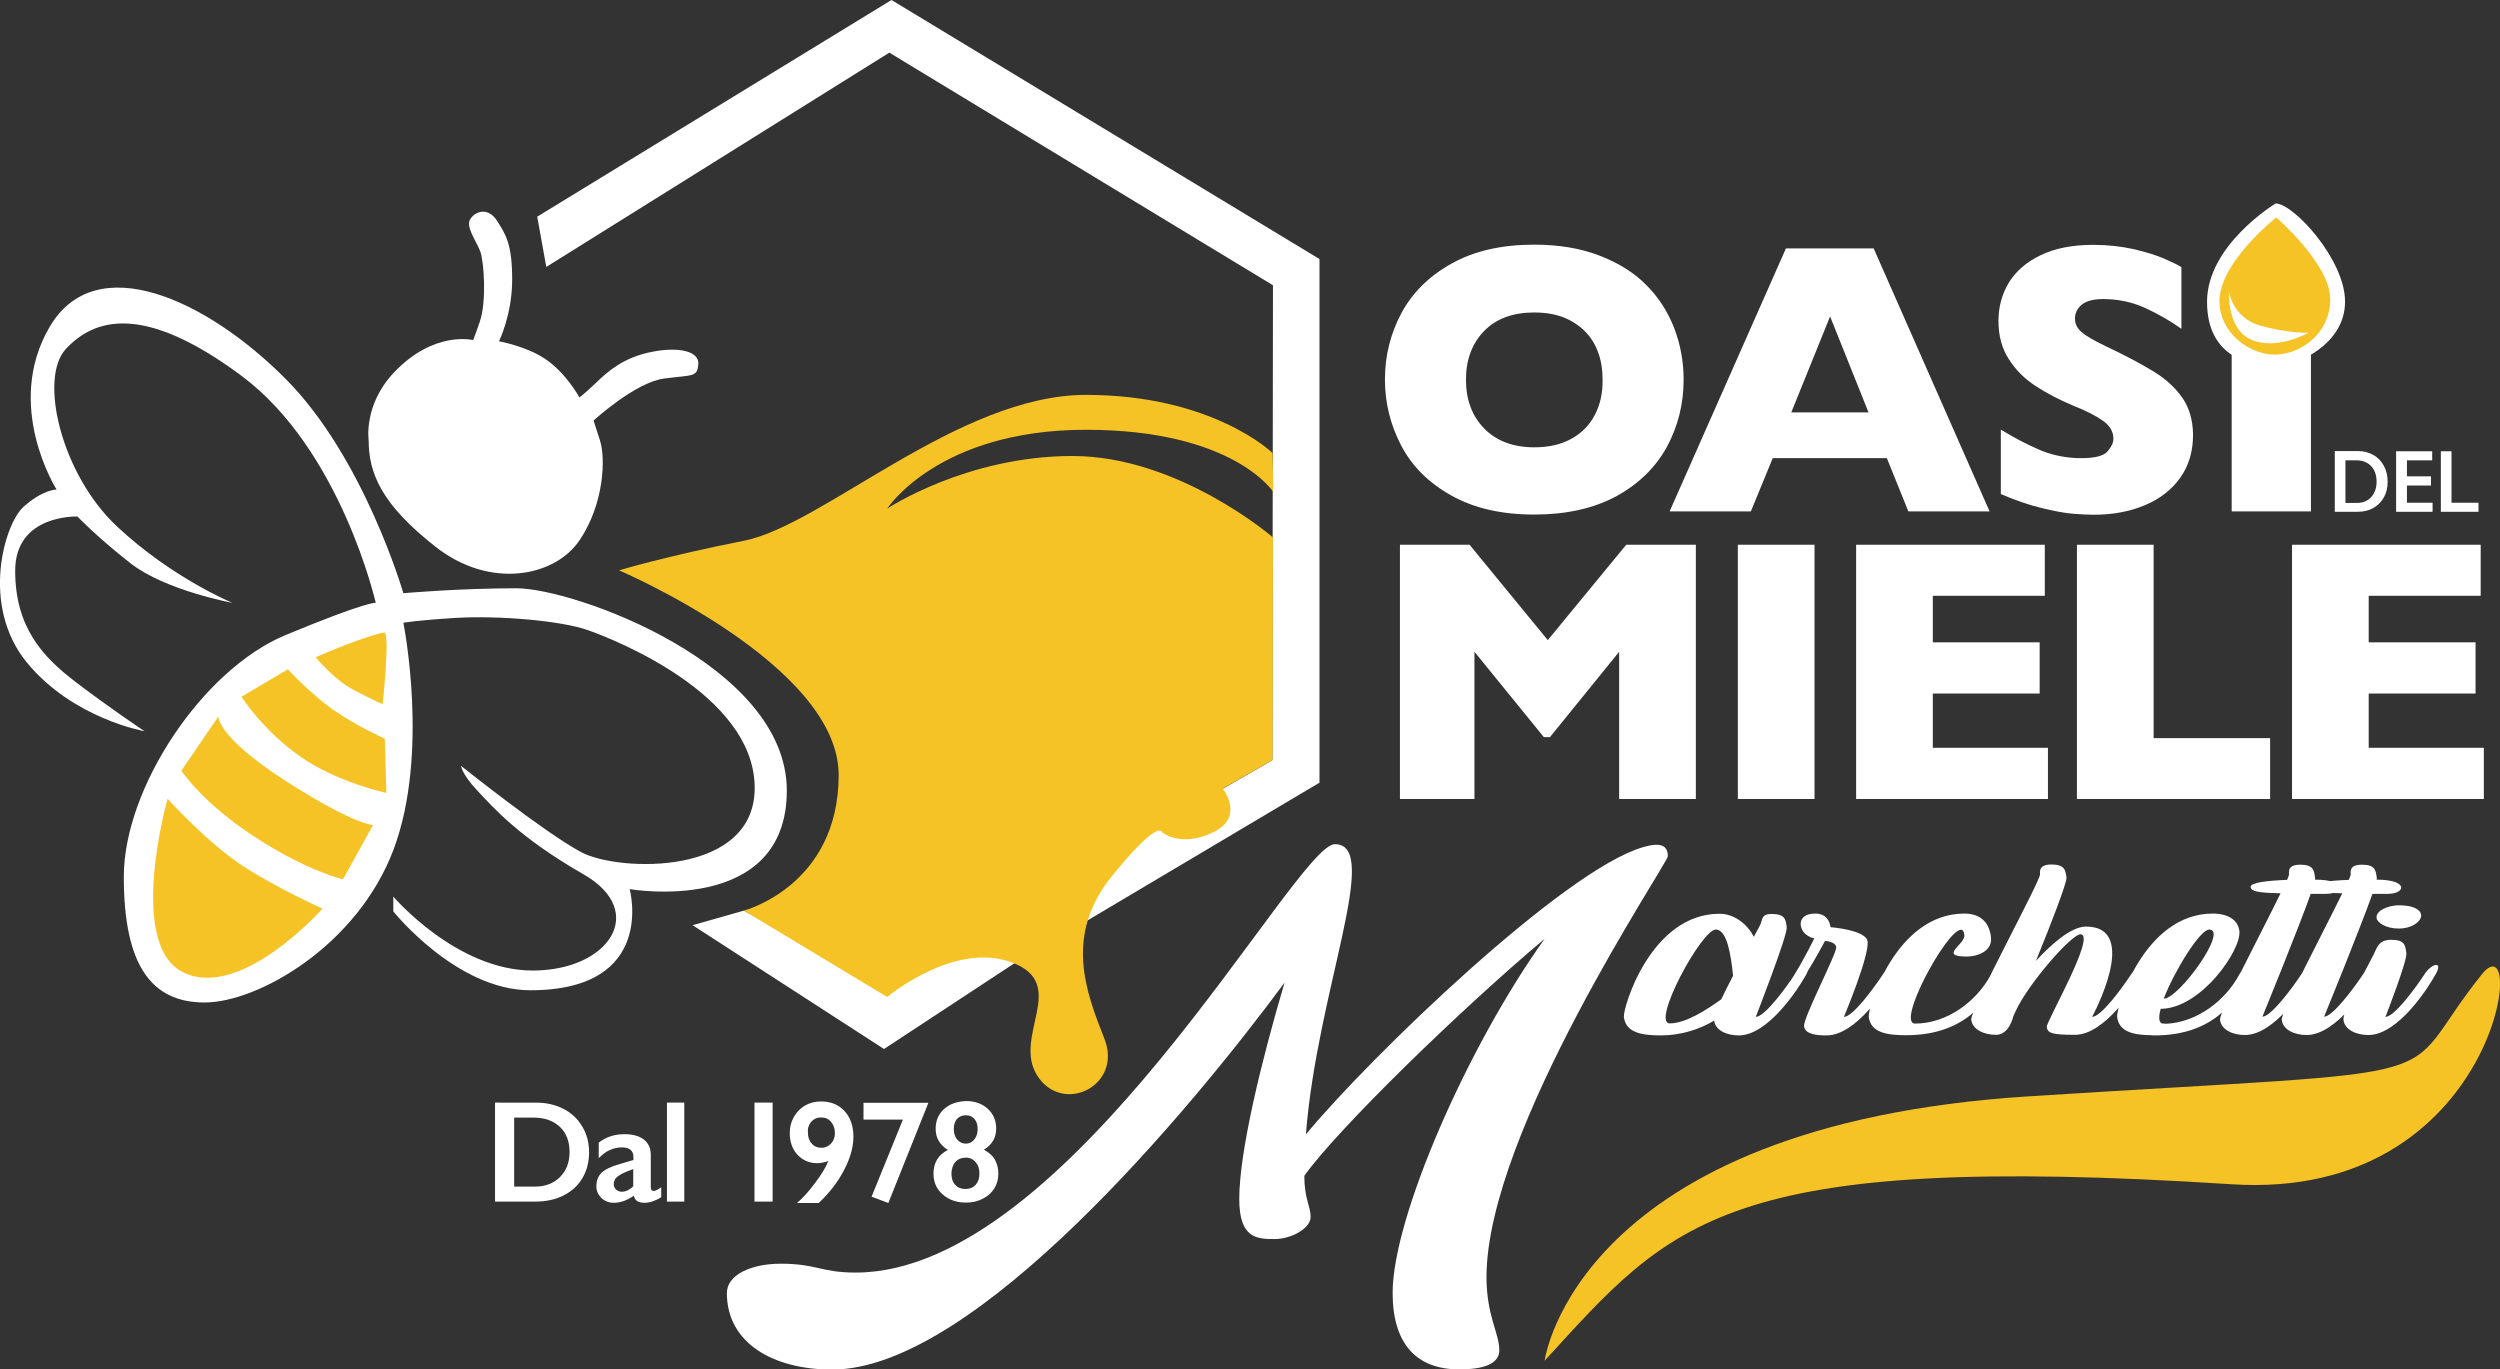
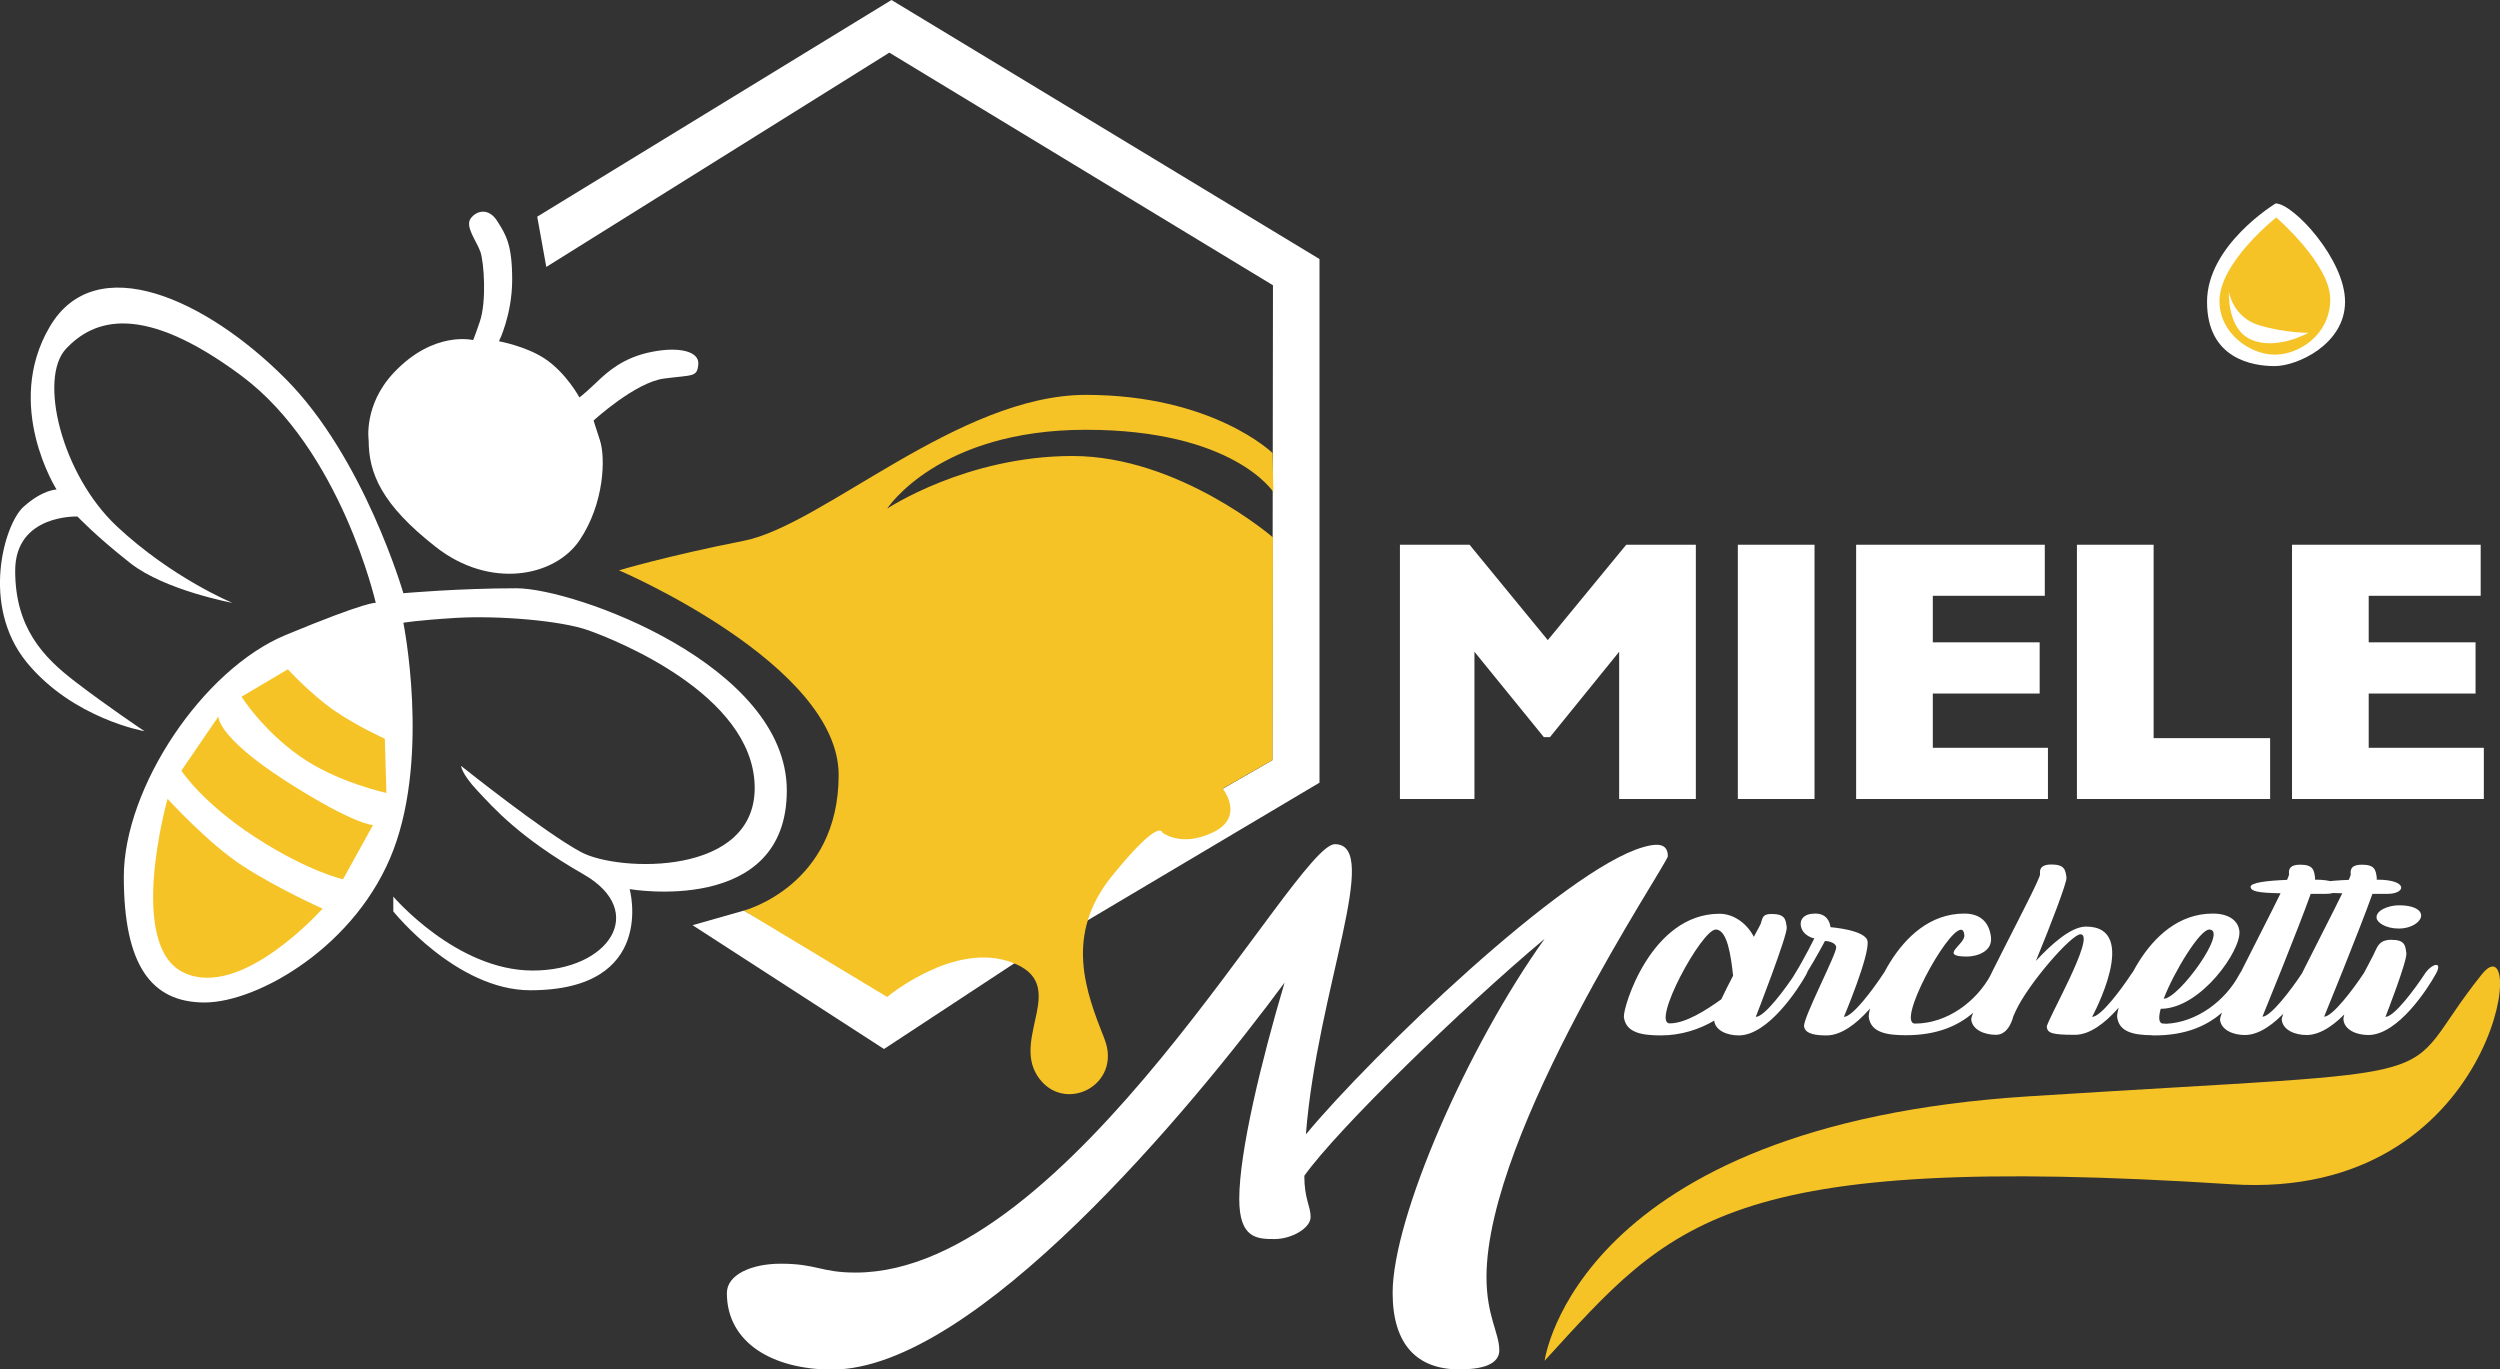
<svg xmlns="http://www.w3.org/2000/svg" version="1.1" id="Livello_1" x="0px" y="0px" viewBox="0 0 1268.1 694.6" style="enable-background:new 0 0 1268.1 694.6;" xml:space="preserve">
  <rect x="0" y="0" width="1268.1" height="694.6" fill="#333333" stroke="none" />
  <style type="text/css">
	.st0{fill:#FFFFFF;}
	.st1{fill:#F6C327;}
</style>
  <g>
-     <path class="st0" d="M1172.2,126h-40.2v133.4h40.2V126z M1107,201.8c-3.5-5-8.3-9.5-14.5-13.3c-6.2-3.8-14.4-8.2-24.6-13   c-5.8-2.8-9.8-5.1-12-7c-2.2-1.9-3.4-4.2-3.4-6.8c0-2.8,1.1-5.2,3.4-7.1c2.2-1.9,5.9-2.9,10.9-2.9c7.6,0,14.8,1.5,21.5,4.6   c6.7,3.1,12.8,6.6,18.2,10.5v-31.3c-1.5-1-4.4-2.4-8.5-4.2c-4.1-1.8-9.3-3.4-15.6-4.9c-6.3-1.4-13.2-2.2-20.6-2.2   c-10.5,0-19.3,1.7-26.6,5.2c-7.3,3.5-12.6,8.1-16.2,13.9c-3.5,5.8-5.3,12.3-5.3,19.5c0,7.4,1.7,13.9,5.2,19.3   c3.5,5.5,8,10,13.5,13.6c5.5,3.6,11.9,7,19.3,10.1c6.6,2.6,11.6,5.2,15.1,7.7c3.5,2.5,5.2,5.5,5.2,9.1c0,2-1,4.1-3,6.4   c-2,2.3-6.5,3.4-13.3,3.4c-7.4,0-14.4-1.4-20.9-4.1c-6.5-2.8-13.1-6.2-19.9-10.4v32.7c7.2,3.1,14.1,5.5,20.7,7.1   c6.6,1.6,12,2.6,16,2.9c4,0.3,7.4,0.5,10.2,0.5c9.9,0,18.6-1.6,26.3-4.9c7.6-3.2,13.6-7.9,17.9-14c4.3-6.1,6.4-13.3,6.4-21.7   C1112.3,213.1,1110.5,206.9,1107,201.8 M908.6,209.2l19.7-48.7l19.5,48.7H908.6z M950.4,126h-44.5l-59,133.4h41.2l11.1-27h57.9   l10.9,27h41.2L950.4,126z M809,210.4c-2.7,5.2-6.6,9.2-11.8,12.1c-5.2,2.9-11.5,4.4-18.9,4.4c-10.7,0-19.2-3.2-25.4-9.5   c-6.2-6.3-9.3-14.6-9.3-24.8c0-10.2,3.1-18.4,9.2-24.7c6.2-6.3,14.6-9.4,25.4-9.4c5.6,0,10.6,0.8,14.9,2.5   c4.3,1.7,7.9,4.1,10.9,7.1c3,3,5.2,6.6,6.7,10.8c1.5,4.1,2.2,8.7,2.2,13.7C813,199.3,811.7,205.2,809,210.4 M849.2,166.4   c-3.2-8.3-7.9-15.6-14.2-21.9c-6.2-6.3-14.2-11.2-23.8-14.9c-9.7-3.7-20.6-5.5-33-5.5c-16.5,0-30.5,3.2-41.9,9.6   c-11.5,6.4-19.9,14.8-25.5,25.2c-5.5,10.4-8.3,21.6-8.3,33.6c0,11.9,2.8,23.1,8.3,33.6c5.5,10.5,14,18.9,25.5,25.3   c11.4,6.4,25.4,9.6,41.9,9.6c16.3,0,30.1-3.1,41.5-9.2c11.4-6.2,19.9-14.5,25.7-24.9c5.7-10.5,8.6-21.9,8.6-34.4   C854,183.5,852.4,174.7,849.2,166.4" />
-   </g>
+     </g>
  <path class="st0" d="M1259.9,379.3h-58.4v-27.5h54.2v-26h-54.2v-23.6h56.8v-25.9h-95.7v129h97.3V379.3z M1151.5,374.4h-59.1v-98.1  h-38.9v129h98V374.4z M1038.8,379.3h-58.4v-27.5h54.2v-26h-54.2v-23.6h56.8v-25.9h-95.7v129h97.3V379.3z M920.4,276.3h-38.9v129  h38.9V276.3z M860.2,276.3h-35.3l-39.8,48.4l-39.7-48.4h-35.3v129h37.8v-74.7l35.2,43.3h3.1l35.1-43.3v74.7h38.9V276.3z" />
  <g>
-     <path class="st0" d="M1238.1,228.8v30.8h19.1V255h-13.7v-26.1H1238.1z M1215.4,228.8v30.8h18.5V255h-13v-8.7h12.2v-4.7h-12.2v-8.1   h12.8v-4.6H1215.4z M1189.7,255v-21.5h5.6c3.1,0,5.6,1,7.4,2.9c1.8,1.9,2.8,4.5,2.8,7.9c0,3.2-0.9,5.8-2.7,7.8c-1.8,2-4.2,3-7.2,3   H1189.7z M1184.3,228.8v30.8h11.5c3,0,5.7-0.6,8-1.9c2.3-1.3,4.1-3.1,5.4-5.4c1.3-2.3,1.9-5,1.9-8c0-3-0.6-5.6-1.9-8   c-1.3-2.4-3-4.2-5.3-5.5c-2.3-1.3-4.9-2-7.8-2H1184.3z" />
    <path class="st0" d="M1154.3,103.2c0,0-34.8,21-34.8,49.9c0,29,23.2,32.6,34.3,32.6c11.6,0,35.7-11.2,35.7-32.6   C1189.6,131.7,1163.3,103.2,1154.3,103.2" />
    <path class="st1" d="M1154.6,110.3c0,0,27.4,23.6,27.4,41.5c0,17.8-15.6,28.1-28.1,28.1c-12.5,0-28.1-10.7-28.1-27.2   C1125.8,133,1154.6,110.3,1154.6,110.3" />
    <path class="st0" d="M1130.6,148.1c0,0,2,12.9,15.4,16.9c13.4,4,24.9,3.8,24.9,3.8s-15.6,8.9-28.5,3.7   C1129.5,167.4,1130.6,148.1,1130.6,148.1" />
    <path class="st0" d="M846,434.3c0-4.2-2.2-5.8-5.7-5.8c-2.2,0-4.7,0.6-6.8,1.2C793.7,441,695.4,535.6,662.4,575.4   c5.7-72.8,38.7-147.2,14.7-147.2C657,428.2,543,645.5,434,645.5c-17.6,0-19.7-4.5-38-4.5c-14.7,0-27.3,5.5-27.3,14.9   c0,25.2,23.3,38.8,53.4,38.8c72.4,0,182.2-132.3,229.5-196.3c-11.8,39.7-23,85.9-23,109.8c0,20,9,20.3,17.9,20.3   c8.6,0,18.3-5.5,18.3-11.2c0-5.5-3.2-9.1-3.2-20.9c16.9-23.7,79.6-84.7,121.9-120.2c-39.1,54.6-77.1,141.4-77.1,179.6   c0,26.4,12.6,38.8,33.7,38.8c7.5,0,20.4-0.9,20.4-9.7s-6.5-17.3-6.5-37.3C754.2,573.6,846,437.9,846,434.3" />
    <path class="st0" d="M1216.7,471c6.9,0,11.7-3.8,11.4-6.9c-0.4-3-4.5-4.9-11.2-4.9c-5.7,0-11.9,2.8-11.4,6.4   C1205.6,467.8,1210,471,1216.7,471 M1229.8,494.2c-4.8,7.3-15.3,21.6-19.8,21.6c0,0,11.1-28.4,10.6-32.3c-0.5-4-0.8-6.8-7.7-6.8   c-4.7,0-6.4,2.1-7.7,4.9c-2.4,5.9-17.1,30.5-16.5,35.7c0.6,5.2,6.7,7.7,12.6,7.7c15,0,30.2-23.6,34.2-30.9   C1239.5,487,1233.2,488.8,1229.8,494.2 M1205.7,446.2h-0.2c0.1-0.4,0.1-0.6,0.1-0.9c-0.5-3.8-0.8-6.7-7.5-6.7   c-4.9,0-6.1,1.9-5.7,4.9c0,0.4-0.4,1.4-1,2.8c-10.2,0.4-18.7,1.4-18.5,3.6c0.3,2.1,3.1,3,15.2,3.2c-9.3,19.2-31.2,60.1-30.7,64.2   c0.6,5.2,6.7,7.7,12.6,7.7c15,0,30.4-23.6,34.2-30.9c4-7.2-2-5.3-5.5,0c-4.8,7.3-15.5,21.6-19.8,21.6c0,0,17.9-43.8,24.5-62.3h7.5   C1220.4,453.5,1221.9,446.2,1205.7,446.2 M1174.4,446.2h-0.2c0.1-0.4,0.1-0.6,0.1-0.9c-0.5-3.8-0.8-6.7-7.5-6.7   c-4.9,0-6.1,1.9-5.7,4.9c0,0.4-0.4,1.4-1,2.8c-10.2,0.4-18.7,1.4-18.5,3.6c0.3,2.1,3.1,3,15.2,3.2c-9.3,19.2-31.2,60.1-30.7,64.2   c0.6,5.2,6.7,7.7,12.6,7.7c15,0,30.4-23.6,34.2-30.9c4-7.2-2-5.3-5.5,0c-4.8,7.3-15.5,21.6-19.8,21.6c0,0,17.9-43.8,24.5-62.3h7.5   C1189.1,453.5,1190.6,446.2,1174.4,446.2 M1120.6,471.5c9.9,0-15.4,35.1-23.1,35.1C1102.9,492.6,1115.9,471.5,1120.6,471.5    M1135.8,494.4c-7,13.2-21.5,24.2-37.1,24.9c-0.4-0.1-0.8-0.1-1.4-0.1c-2.4,0-2.5-3.1-1.3-7.5c20.3,0,41.1-29.9,39.9-39.5   c-0.7-5.6-5.8-8.8-13.5-8.8c-34.9,0-49.1,47.9-48.5,52.4c0.9,7.7,8.4,9.2,17.5,9.3c0.4,0.1,0.8,0.1,1.4,0.1   c32.1,0,42.3-19.9,48.8-30.9C1144.4,489.2,1139.7,487.2,1135.8,494.4 M1081,494.2c-4.8,7.3-15.3,21.6-19.8,21.6   c0,0,24.9-45.8-3.1-45.8c-7.7,0-17.8,9.2-25.4,17.4c7.6-18.5,15.8-39.9,15.5-42.2c-0.5-3.8-0.8-6.7-7.7-6.7c-4.7,0-6.1,1.9-5.7,4.9   c0.4,3.1-35.5,68.6-34.9,73.8c0.6,5.2,6.7,7.7,12.6,7.7c6.7,0,8.7-9.3,8.7-9.3s0.5-1,1.2-2.7c6.4-13.9,28.3-39,32.9-39   c8.3,0-17.4,44.3-17.1,47c0.4,3.1,2.5,4,14.3,4c15,0,30.2-23.6,34.2-30.9C1090.8,487,1084.5,488.8,1081,494.2 M1009.9,494.3   c-7.2,13.6-22.2,24.9-38.5,24.9c-9.7,0,16-47.6,23.3-47.6c1,0,1.5,0.9,1.7,2.7c0.6,4.7-13.4,10.9,1.3,10.9c4.5,0,13.1-2.2,12.2-9.9   c-0.9-7.7-5.6-11.9-13.5-11.9c-34.9,0-49.1,47.9-48.5,52.4c1,8,9.2,9.3,18.9,9.3c32.1,0,42.3-19.9,48.8-30.9   C1018.5,489.1,1013.7,487,1009.9,494.3 M955.1,494.2c-4.8,7.3-15.3,21.6-19.8,21.6c0,0,13-30.9,12-38.3c-0.7-5.8-18.8-7.2-18.8-7.2   c-0.3-2.5-1.8-6.9-7.7-6.9c-5.9,0-7.7,3-7.4,5.8c0.7,5.7,6.9,6.8,6.9,6.8s-5.4,10.9-10,18.2c-4.3,7,0.3,8.8,5.7,0   c5.4-8.7,9.7-16.9,9.7-16.9c1.4,0,5.4,0.7,5.7,3.1c0.4,3.2-16.9,36-16.3,40.2c0.5,4.2,6.9,4.6,11.4,4.6c15,0,30.2-23.6,34.2-30.9   C964.9,487,958.6,488.8,955.1,494.2 M870.3,471.5c5.9,0,7.7,13.4,8.8,23.4c-2.2,4.2-4.3,8.4-6,12c-7.4,5.3-18,12.2-26.1,12.2   C837.4,519.1,863.1,471.5,870.3,471.5 M910.4,494.2c-4.8,7.3-15.3,21.6-19.8,21.6c0,0,16.2-41.5,15.7-45.4c-0.5-4-0.8-6.8-7.7-6.8   c-4.7,0-4.5,2-5.5,5c-0.3,0.7-1.6,3.1-3.5,6.6c-3.1-6.2-9.7-11.7-17.4-11.7c-34.9,0-49.1,47.9-48.5,52.4c1,8,9.2,9.3,18.9,9.3   c10.2,0,19.7-3.2,26.9-7.5c0.6,5.1,6.6,7.5,12.5,7.5c14.8,0,30.2-23.6,34.2-30.9C919.9,487,913.9,488.8,910.4,494.2" />
    <path class="st0" d="M73.3,370.9c0,0-36.3-6.3-59.8-35c-23.4-28.8-11.3-70-1.6-78.8c9.8-8.8,16.8-8.8,16.8-8.8s-27-42.5-3.5-82.5   c23.4-40,79.7-13.8,119.6,26.3c39.9,40,59.8,108.8,59.8,108.8s28.1-2.5,57.4-2.5c29.3,0,137.1,38.8,137.1,102.6   c0,63.8-79.7,50-79.7,50s14.1,51.3-50.4,51.3c-37.5,0-69.5-40-69.5-40v-7.5c0,0,32,37.5,70.7,37.5c38.7,0,58.6-30,25.8-48.8   c-32.8-18.8-45.7-33.8-53.9-42.5c-8.2-8.8-8.2-12.5-8.2-12.5s42.2,33.8,61,43.8c18.8,10,89.1,12.5,87.9-33.8   c-1.2-46.3-70.3-73.8-84.4-78.8c-14.1-5-45.7-7.5-66.8-6.3c-21.1,1.3-27,2.5-27,2.5s13.4,66.3-5,115.1   c-18.4,48.8-68.8,77.5-95.8,77.5c-27,0-41-18.8-41-63.8c0-45,39.9-105.1,82.1-122.6c42.2-17.5,45.7-16.3,45.7-16.3   s-17.6-77.5-68-115.1c-50.4-37.5-75-28.8-89.1-13.8c-14.1,15-2.3,63.8,25.8,90.1c28.1,26.3,58.6,38.8,58.6,38.8s-34-6.3-51.6-20   c-17.6-13.8-27-23.8-27-23.8s-31.6-1.3-31.6,27.5c0,28.8,14.1,43.8,30.5,56.3C54.6,358.4,73.3,370.9,73.3,370.9" />
-     <path class="st1" d="M160.1,333.4c0,0,9.4,11.3,18.8,16.3c9.4,5,15.2,7.5,15.2,7.5s3.9-36.3,0.8-36.3   C191.7,320.9,174.1,327.2,160.1,333.4" />
    <path class="st1" d="M146,339.5c0,0,11.7,12.7,23.4,20.8c11.7,8.1,25.8,14.4,25.8,14.4l0.8,27.5c0,0-25.4-5.4-44.2-18.8   c-18.8-13.3-29.3-30-29.3-30L146,339.5z" />
    <path class="st1" d="M110.8,363.4l-18.8,27.5c0,0,10.5,16.3,37.5,33.8c27,17.5,44.5,21.3,44.5,21.3l15.2-27.5c0,0-9.4,0-44.5-22.5   C109.7,373.4,110.8,363.4,110.8,363.4" />
    <path class="st1" d="M85,405.2c0,0,21.1,23.2,38.7,34.4c17.5,11.3,39.9,21.3,39.9,21.3s-41,46.3-70.3,32.5   C63.9,479.7,85,405.2,85,405.2" />
    <path class="st0" d="M187,223.3c0,16.6,6.4,32.5,34,54.1c27.5,21.6,60.4,15.3,73-3.4s13.2-41.9,10.3-50.7c-2.9-8.8-3.2-10-3.2-10   s21.1-19.4,35.8-21.3c14.7-1.9,16.7-0.6,17.3-7.2c0.6-6.6-9.7-9.1-23.7-6.3c-14.1,2.8-22,9.7-28.1,15.6c-6.2,5.9-8.5,7.5-8.5,7.5   s-6.7-12.5-17.6-19.7c-9.5-6.3-23.2-8.8-23.2-8.8s6.7-13.4,6.7-31.3c0-17.8-3.2-22.8-7.6-29.7c-4.4-6.9-10.6-5.3-13.5-1.2   c-2.9,4.1,3.2,11.6,5,16.9c1.8,5.3,3.2,25-0.3,35.3c-3.5,10.3-3.5,9.4-3.5,9.4s-19.9-5-40.2,16.6C184.3,205.5,187,223.3,187,223.3" />
-     <path class="st0" d="M198.2,222.4c0,8.8,2.3,25.3,24.6,41.6c22.3,16.3,34.6,17.8,50.4,11.9c15.8-5.9,21.7-28.1,21.7-39.4   c0-11.3-9.7-33.5-29-43.8c-19.3-10.3-42.5-9.8-56,6.6C198.1,213.6,198.2,222.4,198.2,222.4" />
    <path class="st0" d="M272.5,109.9l4.6,25.5L451.1,26.7l194.6,118l-0.3,240.9l-25.7,14.8c0,0,6.6,17.1-7.5,20.9   c-14.1,3.8-22.9-1.9-22.9-1.9s-21.1,11.2-30.5,21.3c-9.4,10-9.4,27.5-9.4,27.5L669.3,397V131.4L452.2,0L272.5,109.9z" />
    <path class="st0" d="M377.3,461.9l74.4,40.6c0,0,31.1-18.1,42.8-18.1c11.7,0,22.8,2.4,22.8,2.4l-68.9,45.3l-97.1-62.8L377.3,461.9z   " />
    <path class="st1" d="M314,289.3c0,0,111.4,47.6,111.4,103.8c0,56.3-48.1,68.8-48.1,68.8l72.7,43.8c0,0,34-28.5,63.3-17.5   c29.3,11,0,37.5,12.9,57.5c12.9,20,43.4,5,34-18.8c-9.4-23.8-20.5-52.5,3.8-82.5c24.3-30,25.5-22.2,25.5-22.2s9.4,7.9,25.8,0   c16.4-7.9,4.9-22.2,4.9-22.2l25.3-14.5l0.2-112.9c0,0-47.8-41.3-101.7-41.3s-94,26.7-94,26.7s25.8-40,100.8-40s95.1,31.6,95.1,31.6   l-0.4-19.8c0,0-30.2-29.5-94.7-29.5c-64.5,0-133.6,66.2-173.5,74C337.4,282.2,314,289.3,314,289.3" />
    <path class="st1" d="M783.5,690.2c0,0,15.7-119.5,245.6-134.1c229.9-14.6,183.5-4.2,229.8-61.9c23.6-29.4,8.9,115.3-127,106.5   C873.7,584.1,848,619.8,783.5,690.2" />
-     <path class="st0" d="M484.7,589.3c1.3-1.4,3.1-2.1,5.2-2.1c2.1,0,3.7,0.8,5,2.3c1.3,1.5,1.9,3.4,1.9,5.8s-0.6,4.2-1.9,5.7   c-1.3,1.4-3,2.1-5.2,2.1c-2.2,0-3.9-0.7-5.2-2.1c-1.3-1.4-1.9-3.4-1.9-5.8C482.7,592.7,483.4,590.7,484.7,589.3 M485.4,567.6   c1.1-1.2,2.6-1.9,4.5-1.9c1.8,0,3.3,0.6,4.4,1.9c1.1,1.3,1.6,3,1.6,5.2c0,2.1-0.6,3.8-1.7,5.2c-1.1,1.4-2.6,2.1-4.3,2.1   c-1.8,0-3.2-0.7-4.4-2.1c-1.1-1.4-1.7-3.1-1.7-5.3C483.8,570.6,484.3,568.9,485.4,567.6 M478.9,562.5c-2.9,2.6-4.3,6-4.3,10.1   c0,4.6,2.1,8.1,6.2,10.7c-2.5,1.3-4.3,2.9-5.5,4.9c-1.2,2-1.8,4.4-1.8,7.2c0,4.3,1.6,7.8,4.7,10.5c3.1,2.7,7,4.1,11.8,4.1   c3.1,0,5.9-0.6,8.4-1.9c2.5-1.2,4.5-3,5.9-5.2c1.4-2.2,2.1-4.7,2.1-7.5c0-2.7-0.6-5.1-1.7-7.1c-1.1-2-3-3.7-5.6-5.1   c4.1-2.6,6.2-6.1,6.2-10.7c0-4.1-1.4-7.5-4.3-10.1c-2.8-2.6-6.5-3.9-11-3.9C485.4,558.7,481.7,560,478.9,562.5 M438,559.3v8.6h20   L442.1,607l8.5,3.2l20.2-50.5v-0.3H438z M411.5,569c1.2-1.4,2.9-2.2,4.9-2.2c2.1,0,3.8,0.7,5.1,2.2c1.3,1.5,2,3.4,2,5.8   c0,2-0.6,3.7-1.9,5.2c-1.3,1.4-2.9,2.2-4.9,2.2c-2.1,0-3.8-0.7-5-2.2c-1.3-1.4-1.9-3.3-1.9-5.5C409.6,572.4,410.2,570.5,411.5,569    M408.3,560.8c-2.4,1.4-4.3,3.4-5.7,5.9c-1.4,2.5-2,5.2-2,8.1c0,4.4,1.3,8.1,3.9,10.9c2.6,2.8,5.9,4.3,9.9,4.3c2,0,4-0.4,5.8-1.1   c-1.3,3.2-3.6,7-6.8,11.2c-3.2,4.3-6.2,7.6-9.1,10.1h11c5.3-5,9.6-10.5,12.8-16.6c3.2-6.1,4.8-11.8,4.8-17.1c0-3.5-0.7-6.6-2-9.3   c-1.4-2.7-3.3-4.8-5.8-6.3c-2.5-1.5-5.4-2.2-8.5-2.2C413.4,558.7,410.7,559.4,408.3,560.8 M382.7,609.5h9.2v-50.2h-9.2V609.5z    M338.3,609.5h8.8v-50.2h-8.8V609.5z M312.3,597.7c0.7-0.8,1.7-1.5,3.1-2.3c1.4-0.7,3.3-1.5,5.8-2.4v8.8c-1.9,1.8-3.9,2.7-5.8,2.7   c-1.1,0-2.1-0.4-2.9-1.1c-0.8-0.7-1.2-1.7-1.2-2.9C311.4,599.4,311.7,598.5,312.3,597.7 M303.7,579.6v7.9c1.7-1.8,3.5-3.2,5.5-4.1   c2-0.9,4-1.4,6.1-1.4c4,0,6,1.6,6,4.9v1.5l-7.1,2.1c-4.3,1.2-7.3,2.7-9.1,4.4c-1.7,1.7-2.6,4-2.6,6.9c0,2.3,0.9,4.2,2.6,5.9   c1.7,1.6,3.8,2.4,6.2,2.4c3.4,0,6.8-1.2,10.2-3.6c0.3,1.3,0.9,2.3,1.8,2.8c0.8,0.5,2.1,0.8,3.6,0.8c2.6,0,5.4-0.9,8.5-2.8v-5.1   c-0.5,0.5-1.2,0.9-2,1.3c-0.8,0.4-1.4,0.6-1.8,0.6c-1,0-1.5-0.6-1.5-1.9v-16.4c0-3.3-1.1-5.8-3.4-7.7c-2.3-1.8-5.6-2.8-9.9-2.8   C311.7,575.3,307.4,576.7,303.7,579.6 M260.8,601.9v-35h10c5.5,0,9.9,1.6,13.2,4.7c3.3,3.1,4.9,7.4,4.9,12.8   c0,5.2-1.6,9.4-4.9,12.7s-7.6,4.8-12.9,4.8H260.8z M251.1,559.3v50.2h20.4c5.4,0,10.2-1,14.3-3.1c4.2-2.1,7.4-5,9.6-8.8   c2.3-3.8,3.4-8.2,3.4-13.1c0-4.8-1.1-9.1-3.4-13c-2.3-3.9-5.4-6.9-9.5-9c-4.1-2.1-8.7-3.2-13.9-3.2H251.1z" />
  </g>
</svg>